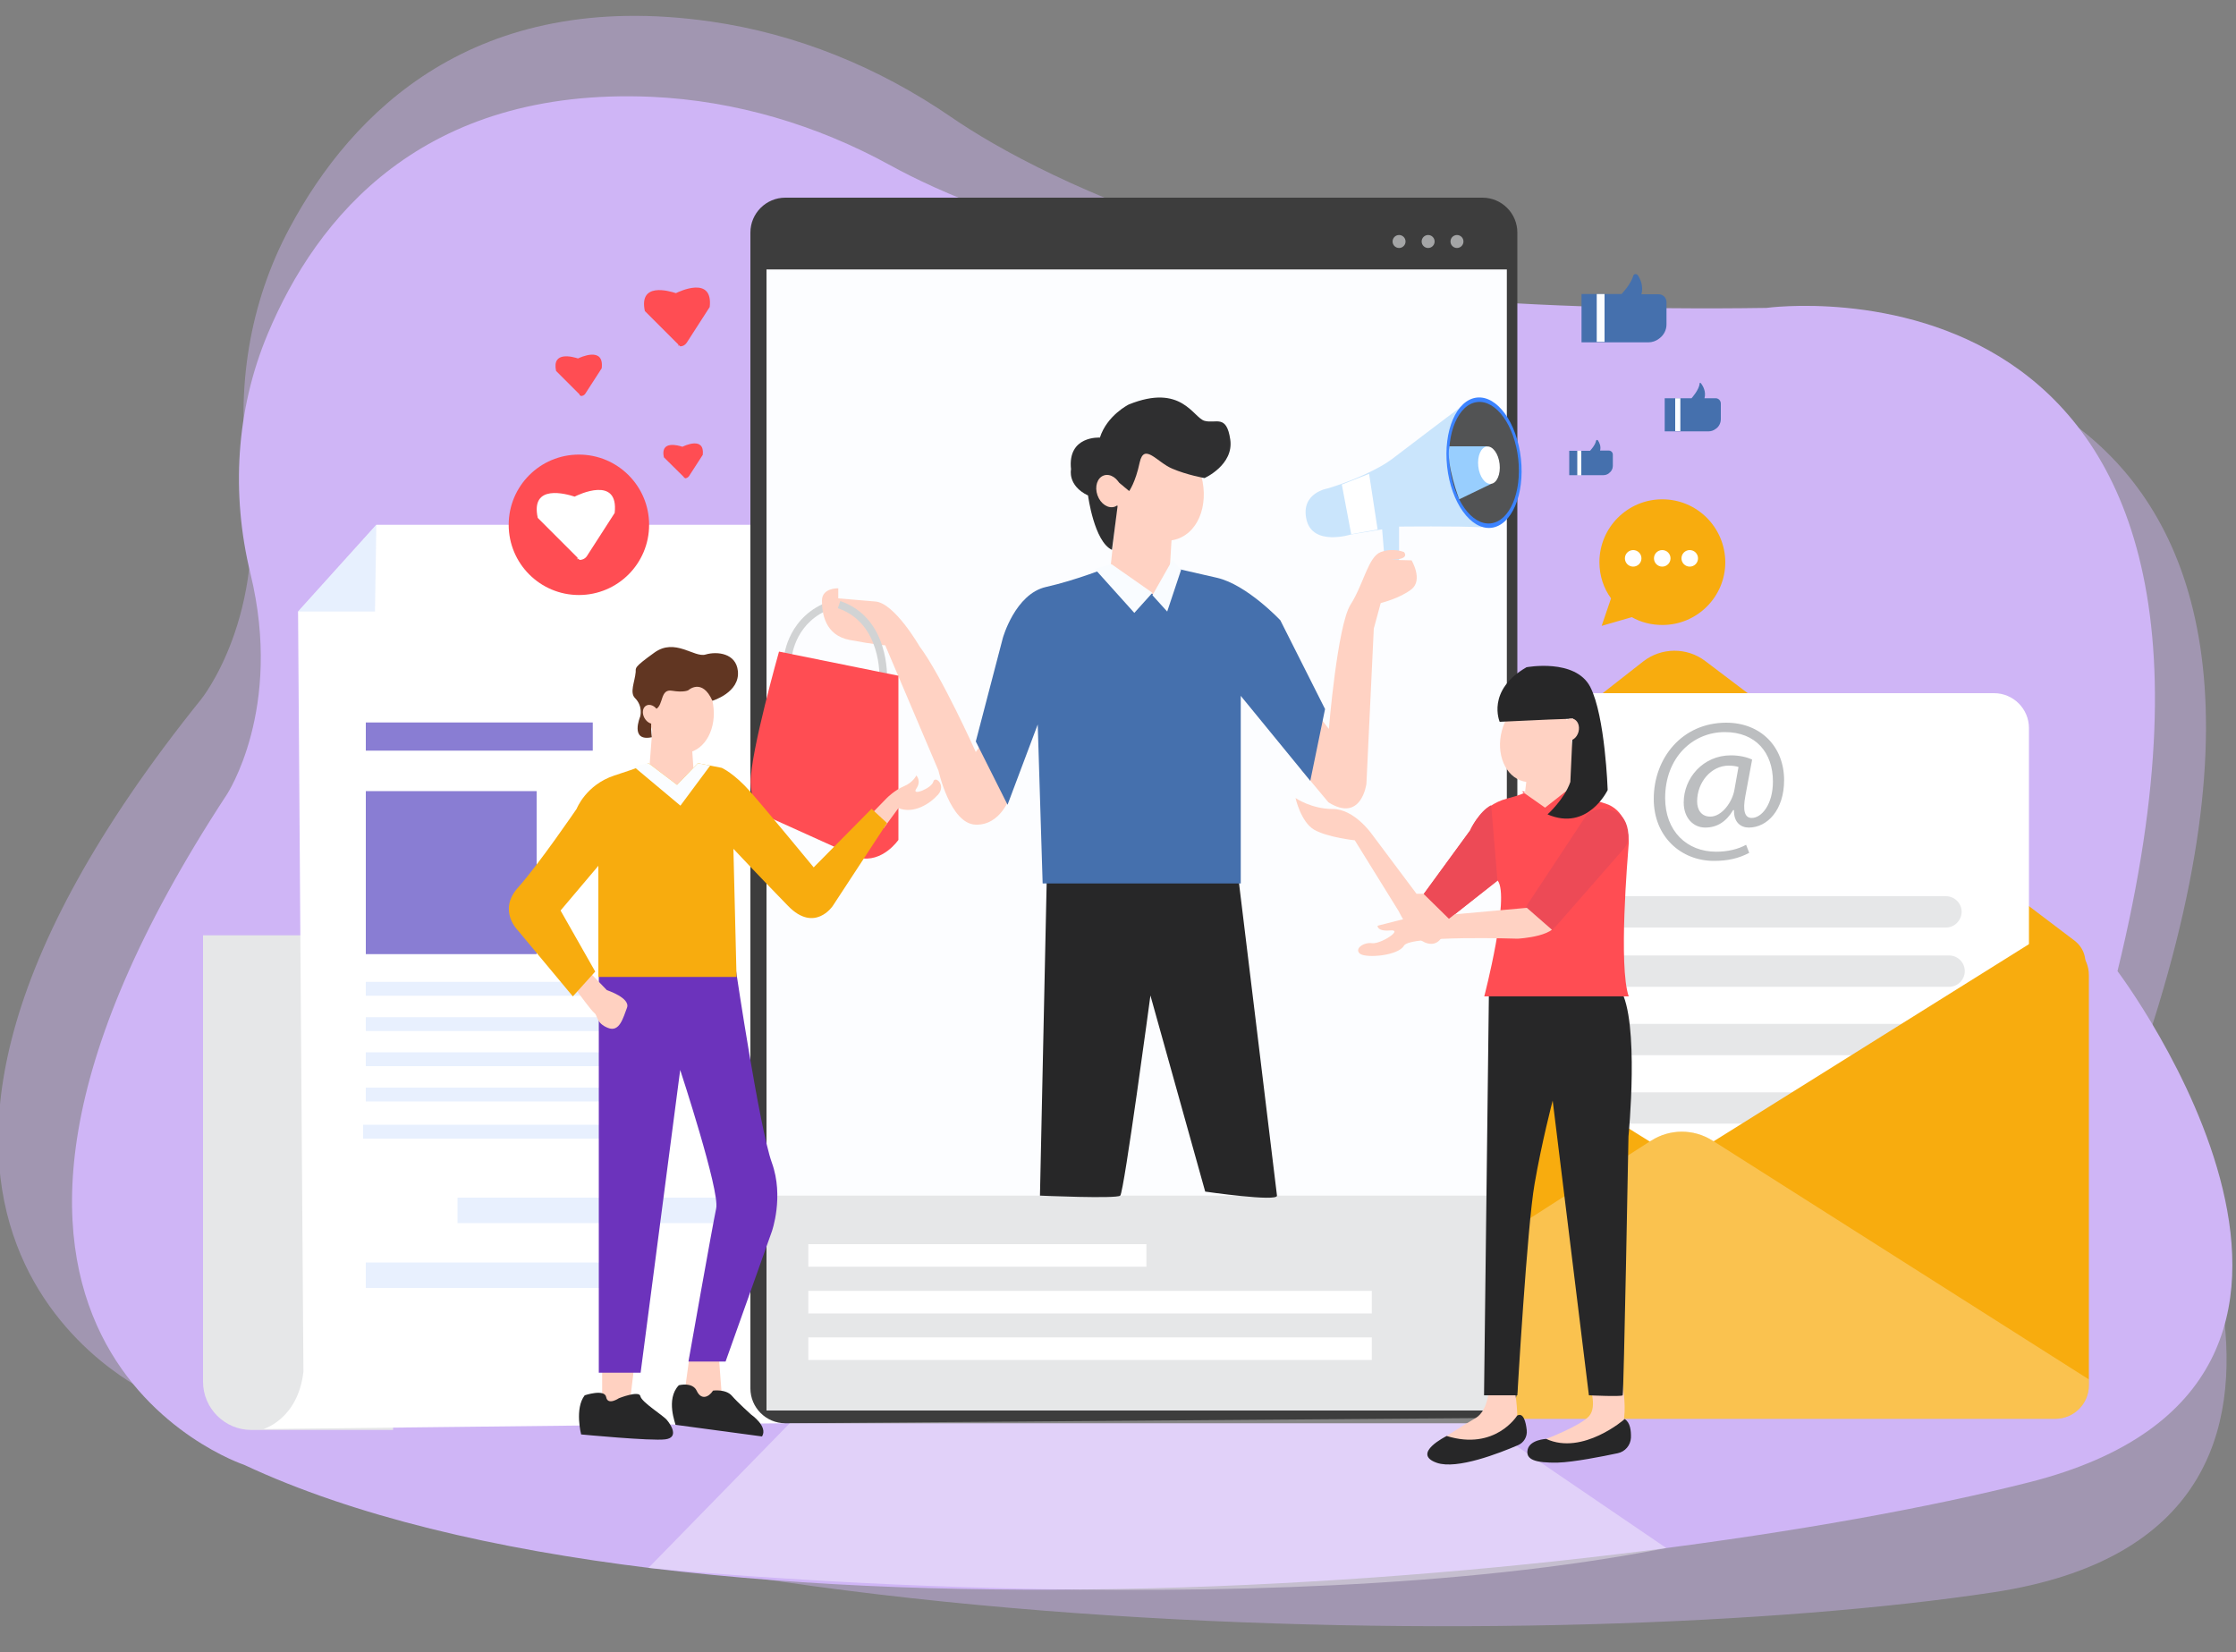
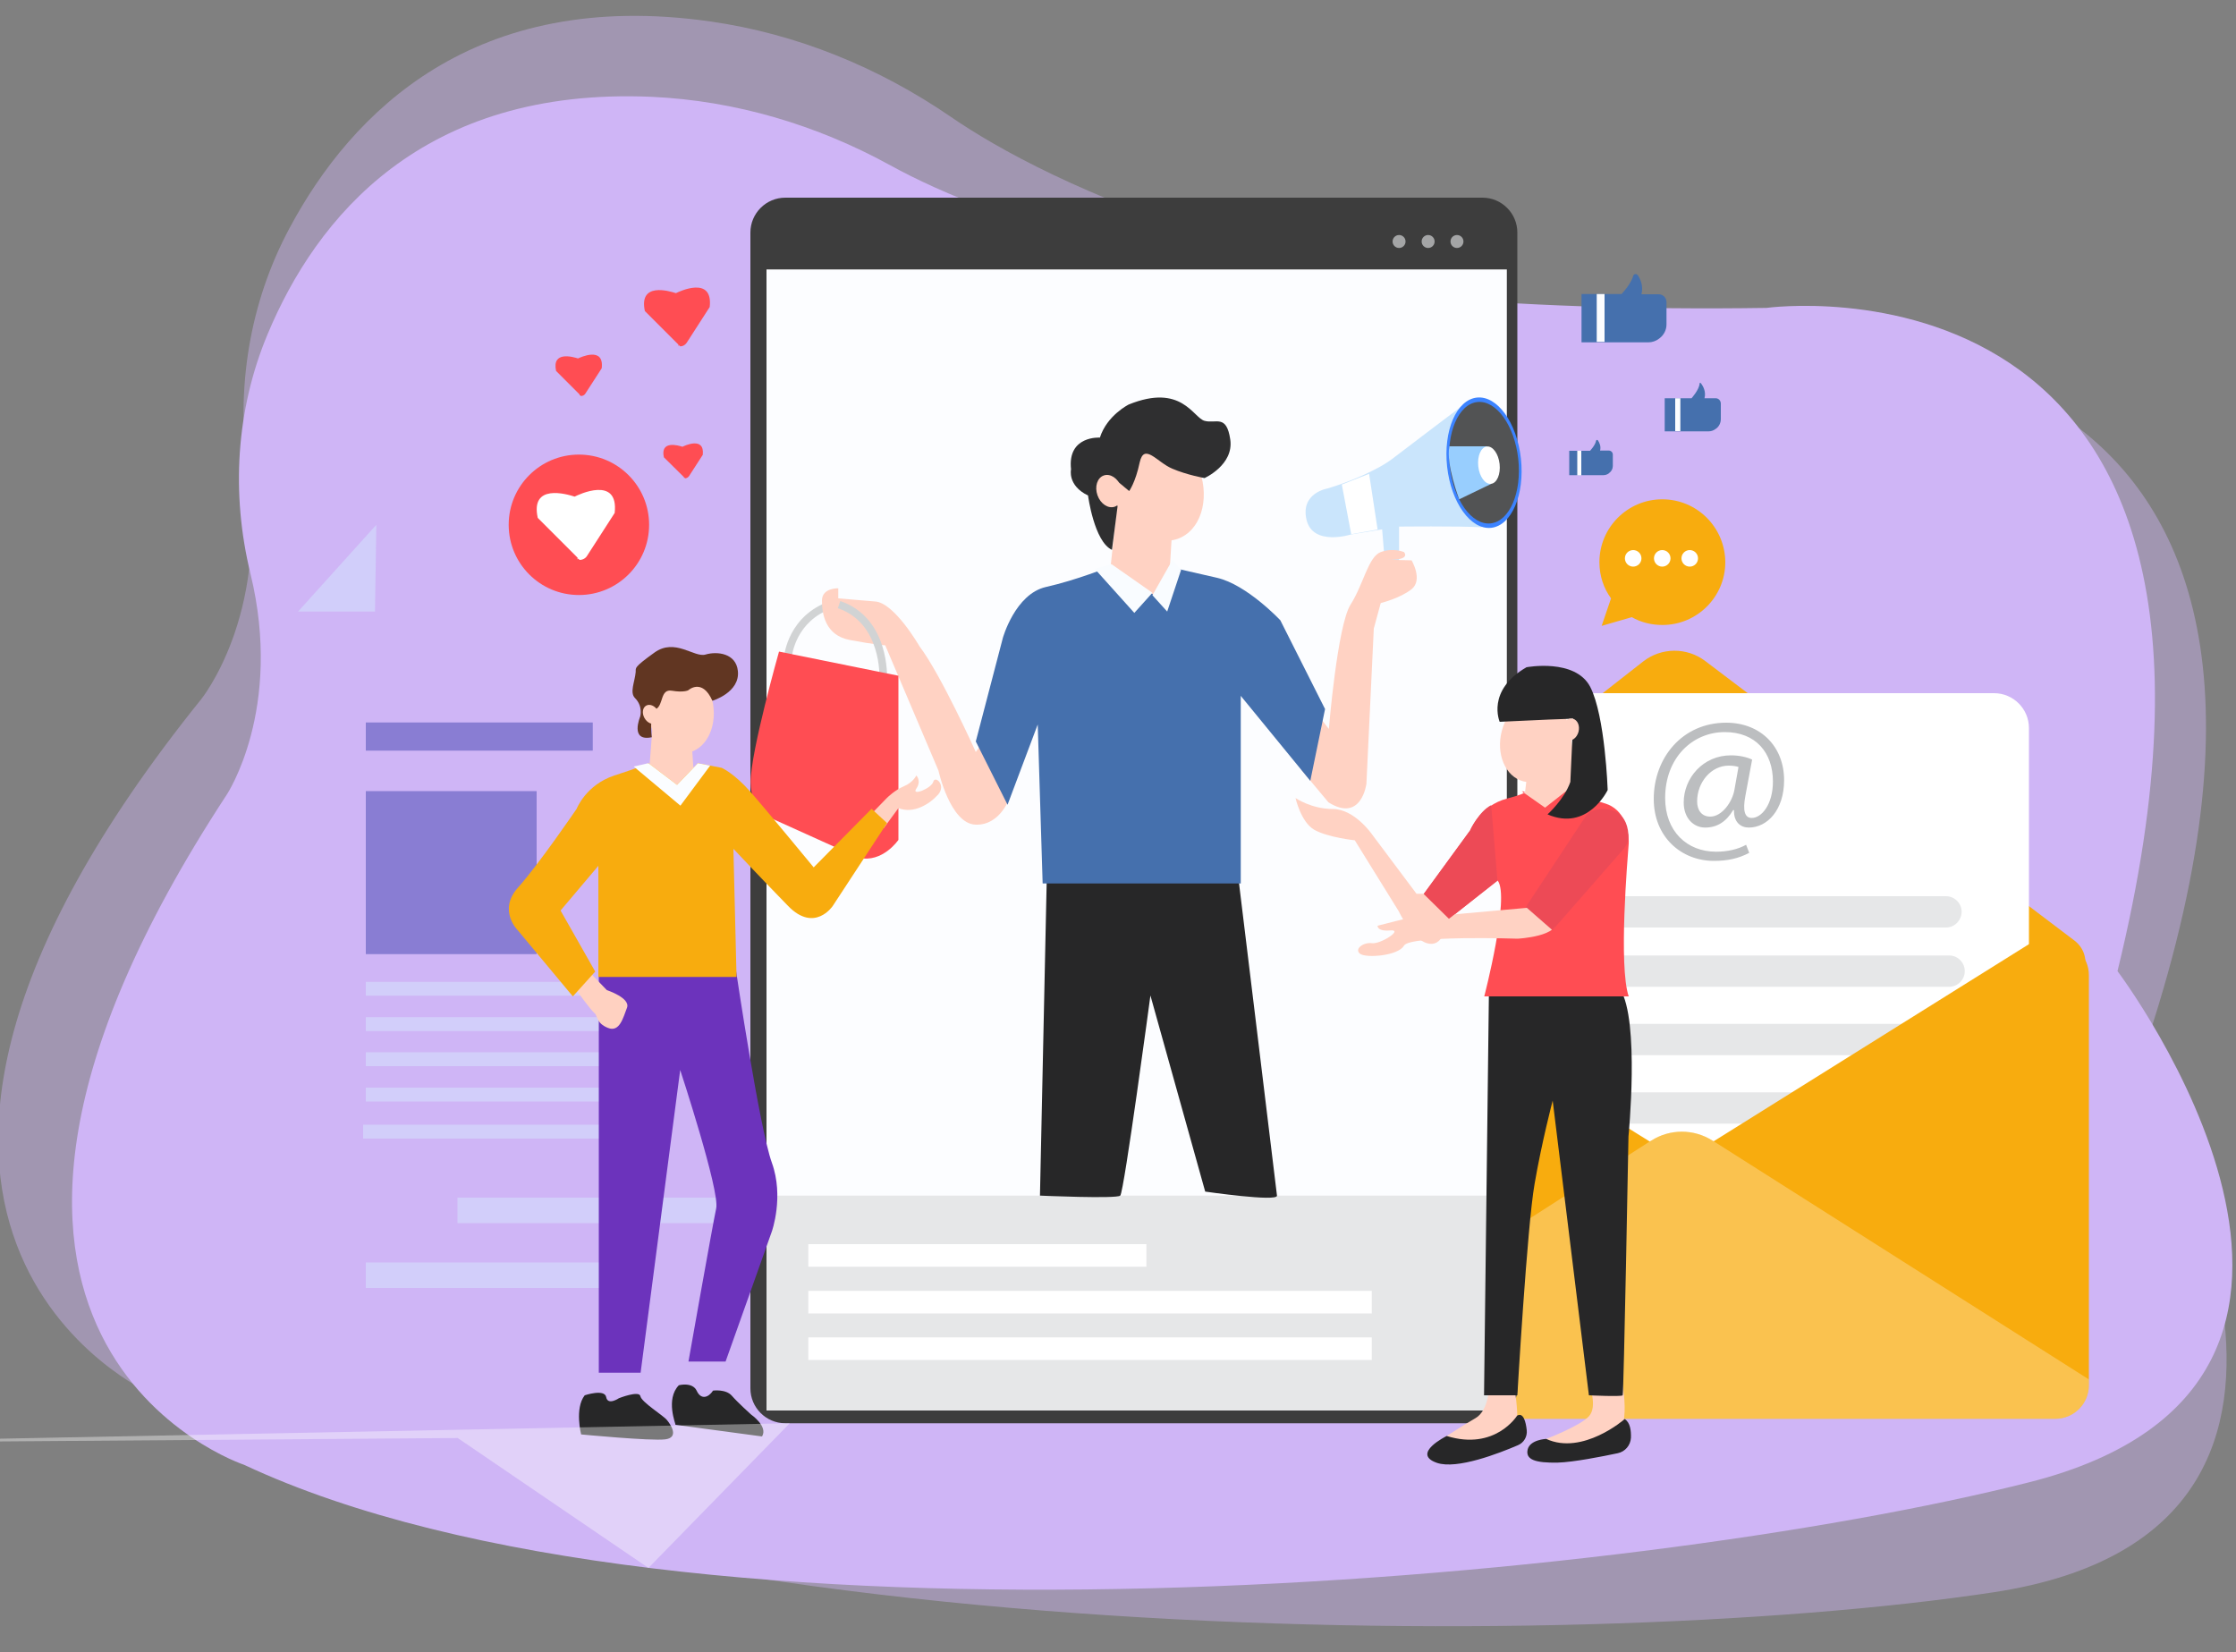
<svg xmlns="http://www.w3.org/2000/svg" version="1.1" id="Layer_1" x="0" y="0" viewBox="0 0 1000 738.8" style="enable-background:new 0 0 1000 738.8" xml:space="preserve">
  <rect x="0" y="0" width="1000" height="738.8" fill="#808080" stroke="none" />
  <style>.st2{fill:#e6e7e8}.st3{fill:#fff}.st5{fill:#897dd3}.st6{opacity:.54;fill:#d5e4fe}.st7{fill:#f8ac0e}.st12,.st13{fill:#fcfdff}.st13{opacity:.54}.st14{fill:#cae5fc}.st18{fill:#d1d3d4}.st19{fill:#ffd2c3}.st20{fill:#272728}.st22{fill:#4570ad}.st23{fill:#f9fcff}.st24{fill:#ff4d53}.st25{fill:#ffd1c1}.st30{fill:#ed4a56}</style>
  <path d="M129.6 101.8C157.2 50.3 212-5.5 317.7 9.6c38.6 5.5 75.2 20.5 107.3 42.5 42.8 29.4 154 85.2 398.2 105.5 0 0 249-10.1 132.2 322.3 0 0 124.6 203.6-63.9 232.2-188.6 28.6-630.9 25.8-823.9-88.8 0 0-167.8-74.3 22.3-310.5 0 0 30.1-36.9 20.9-101.1-5.4-37.8.7-76.3 18.8-109.9z" style="opacity:.42;fill:#cfb5f6" />
  <path d="M119.7 149.4c21.7-51.9 69-110.6 171.7-106.1 37.5 1.7 74 12.6 106.9 30.7 43.8 24.1 155.6 67.2 391.7 63.7 0 0 237.8-33 157 296.6 0 0 138.6 183.5-39.5 228.6-178.2 45.1-602.5 83.9-798.3-7.8 0 0-167.9-55.5-7.8-299.7 0 0 25.4-38.2 10.6-98.9-8.7-35.7-6.5-73.2 7.7-107.1z" style="fill:#cfb5f6" />
-   <path class="st2" d="M175.8 639.5h-63.4c-11.9 0-21.6-9.7-21.6-21.6V418.3h85v221.2z" />
-   <path class="st3" d="m133.3 273.5 35-38.8h182.4v401.8l-232.9 2.6s15.5-4.4 17.9-25.7l-2.4-339.9z" />
  <path style="opacity:.54;fill:#d4e4fe" d="M133.3 273.5h34.4l.6-38.8z" />
  <path class="st5" d="M163.6 323.1h101.5v12.6H163.6zM163.6 353.8H240v72.9h-76.4z" />
  <path class="st6" d="M163.6 439.1h121v6.2h-121zM163.6 454.9h121v6.2h-121zM163.6 470.6h121v6.2h-121zM163.6 486.4h121v6.2h-121zM162.4 503h121v6.2h-121zM204.6 535.6h121V547h-121zM163.6 564.6h121V576h-121z" />
  <path class="st7" d="M546.8 443h373.4c11.9 0 17-15.2 7.5-22.4l-165.1-125c-8.2-6.2-19.6-6.1-27.7.2l-159.7 125c-9.3 7.3-4.2 22.3 7.7 22.3h374.3" />
  <path class="st3" d="M891.8 576.1H607.3c-8.6 0-15.6-7-15.6-15.6V325.6c0-8.6 7-15.6 15.6-15.6h284.5c8.6 0 15.6 7 15.6 15.6v234.9c0 8.6-7 15.6-15.6 15.6z" />
  <path d="M720.8 383.8h-89.2c-3.2 0-5.8-2.9-5.8-6.4 0-3.5 2.6-6.4 5.8-6.4h89.2c3.2 0 5.8 2.9 5.8 6.4 0 3.5-2.6 6.4-5.8 6.4z" style="fill:#466eb6" />
  <path class="st2" d="M870.3 414.8H630.9c-3.8 0-7-3.1-7-7 0-3.8 3.1-7 7-7h239.4c3.8 0 7 3.1 7 7-.1 3.9-3.2 7-7 7zM871.7 441.3H632.3c-3.8 0-7-3.1-7-7 0-3.8 3.1-7 7-7h239.4c3.8 0 7 3.1 7 7s-3.2 7-7 7zM871.7 471.9H632.3c-3.8 0-7-3.1-7-7 0-3.8 3.1-7 7-7h239.4c3.8 0 7 3.1 7 7s-3.2 7-7 7zM871.7 502.5H632.3c-3.8 0-7-3.1-7-7s3.1-7 7-7h239.4c3.8 0 7 3.1 7 7s-3.2 7-7 7z" />
  <path d="M782.3 381.4c-4.9 2.6-9.9 3.6-15.8 3.6-14.6 0-26.9-10.7-26.9-27.7 0-18.3 12.7-34.1 32.4-34.1 15.5 0 25.9 10.8 25.9 25.7 0 13.3-7.5 21.2-15.8 21.2-3.6 0-6.8-2.4-6.6-7.8h-.4c-3.1 5.2-7.2 7.8-12.5 7.8-5.2 0-9.6-4.2-9.6-11.2 0-11 8.7-21.1 21.1-21.1 3.8 0 7.2.8 9.5 1.9l-3 16.1c-1.3 6.8-.3 9.9 2.7 10 4.5.1 9.6-6 9.6-16.3 0-12.9-7.7-22.1-21.5-22.1-14.5 0-26.7 11.5-26.7 29.5 0 14.8 9.7 24 22.8 24 5.1 0 9.8-1.1 13.4-3.1l1.4 3.6zm-4.8-38.4c-.9-.3-2.4-.6-4.4-.6-7.8 0-14.1 7.4-14.1 16 0 3.9 2 6.8 5.9 6.8 5.2 0 9.9-6.6 10.8-12.1l1.8-10.1z" style="fill:#bcbec0" />
  <path class="st7" d="M934.2 436.1v183.4c0 8.3-6.7 15-15 15H584.8c-8.3 0-15-6.7-15-15V436.1c0-8.3 6.7-15 15-15h9.4l143.6 89.4.7-.4c8.3-5.3 18.9-5.3 27.2-.1l.7.4 143-89.4h9.9c8.2.1 14.9 6.8 14.9 15.1z" />
  <path d="M934.2 616.9v2.6c0 8.3-6.7 15-15 15H584.8c-8.3 0-15-6.7-15-15v-1.2l168-107.8.7-.4c8.3-5.3 18.9-5.3 27.2-.1l.7.4 167.8 106.5z" style="opacity:.27;fill:#fff" />
  <g>
    <path d="M663 636.5H351.2c-8.6 0-15.6-7-15.6-15.6V104c0-8.6 7-15.6 15.6-15.6H663c8.6 0 15.6 7 15.6 15.6v516.9c-.1 8.6-7 15.6-15.6 15.6z" style="fill:#3d3d3d" />
    <path class="st12" d="M342.8 120.5h331.1v510.3H342.8z" />
    <circle class="st13" cx="625.7" cy="108" r="2.9" />
    <circle class="st13" cx="638.7" cy="108" r="2.9" />
    <circle class="st13" cx="651.6" cy="108" r="2.9" />
    <path class="st2" d="M342.8 534.7h331.1v96.1H342.8z" />
    <path class="st3" d="M361.5 556.4h151.2v10.1H361.5zM361.5 577.3h252v10.1h-252zM361.5 598.1h252v10.1h-252z" />
  </g>
  <g>
    <path class="st14" d="M593.9 218.4s-12.4 1.9-9.6 14c2.8 12.1 20 6.6 20 6.6l21.4-3.5s25.9-.3 37 .3l-8.1-54.8s-26.8 20.2-32.2 24.4c-5.4 4.1-17.2 9.6-28.5 13z" />
    <ellipse transform="rotate(-6.298 663.944 206.943)" cx="663.7" cy="206.9" rx="16.6" ry="29.3" style="fill:#3c83ff" />
    <path class="st3" d="m600.1 216.7 12.2-4.8 3.8 24.9-11.8 2.1z" />
    <path class="st14" d="m617.8 232.7 1.7 20.8h6.2V231z" />
    <ellipse transform="rotate(-6.298 663.944 206.943)" cx="663.7" cy="206.9" rx="15.4" ry="27.3" style="fill:#525354" />
    <path d="M648.2 199.6H665l1.9 16.8-14.3 6.9s-6-15.5-4.4-23.7z" style="fill:#98cefe" />
    <ellipse transform="rotate(-6.298 666.205 208.073)" class="st3" cx="665.9" cy="208" rx="4.8" ry="8.4" />
    <path class="st18" d="m350.7 293.5 3.4.3-1.7-.2 1.7.2c.1-.7 1.8-16.3 18.3-21.8l-1.1-3.2c-18.6 6.3-20.6 24-20.6 24.7z" />
    <ellipse transform="rotate(-19.444 518.259 216.844)" class="st19" cx="518.2" cy="216.8" rx="19.4" ry="25.6" />
    <path class="st19" d="m499.9 223.3-3.8 35.7 22.1 18.3 11.1-19-6.2-2.8 1.1-18.3zM588.4 318.4l5.9 7.6s3.8-46.3 9.7-55.6c5.9-9.3 7.9-21.4 13.5-23.5s10.4 0 10.4 0 3.5 3.7-7.3 3.4 10.7.3 10.7.3 5.2 8.7 0 12.9c-5.2 4.1-13.8 6.2-13.8 6.2l-3.1 11.4-3.3 69.4s-2.2 17.6-17 8.3L582 344.3l6.4-25.9zM439.9 331.5l-3.5 4.8s-15.5-34.5-25.2-47.3c0 0-11.1-19.3-19.7-20-8.6-.7-16.6-1.4-16.6-1.4v-4.5s-7.3-.3-7.3 5.5 1.4 15.5 12.4 17.6c11.1 2.1 15.9 2.4 15.9 2.4l23.8 56s5.2 23.8 16.6 24.2 15.5-12.7 15.5-12.7l-11.9-24.6z" />
    <path class="st20" d="m468.2 389.9-3.1 144.8s34.2 1.5 35.9 0 13.5-89.5 13.5-89.5l24.5 87.7s32.5 4.7 32.1 1.8c-.3-2.8-17.6-144.8-17.6-144.8h-85.3z" />
    <path d="M538.7 213.8s13.2-5.9 11.5-17.3c-1.7-11.4-6.4-6.9-11.5-8.3-5.1-1.4-10.2-16.9-33.9-7.3 0 0-9.7 4.8-12.9 14.8 0 0-14.6-1-12.9 14.2 0 0-1.7 7.2 7.6 11.7 0 0 2.7 20.6 10.7 24.3l2.5-19.4s-3.7-14.1-.4-11.5 3.3 2.7 3.3 2.7l2.3 1.9s2.8-3.8 4.7-12.8c2-9 7.8 0 14.6 2.8 6.5 2.8 14.4 4.2 14.4 4.2z" style="fill:#2f2f30" />
    <ellipse transform="rotate(-19.444 496.155 219.616)" class="st19" cx="496.1" cy="219.6" rx="5.6" ry="7.4" />
    <path class="st22" d="M496.1 253.5s-14.5 5.9-28.3 9c-13.8 3.1-19.3 22.8-19.3 22.8l-12.1 46.3 14.2 28.3 13.5-35.9 2.2 71.1h88.6v-83.9l31.1 38 6.6-32.1-20-39.7s-14.9-15.9-28.3-19-21-4.8-21-4.8l-6.7 12.8-20.5-12.9z" />
    <path class="st23" d="m497.1 252.3-7.5 2.1 17.7 19.7 8.1-9zM524.4 250.3l-9 15.9 6.6 7.3 6.2-18.6z" />
    <g>
      <path class="st18" d="m393.3 303.3 3.4.2c0-.3 1.3-27.1-20.9-34.7l-1.1 3.2c19.7 6.7 18.6 31 18.6 31.3z" />
    </g>
    <path class="st24" d="m348.4 291.4 53.4 10.8v73.4s-7.1 10.5-17.8 8l-38.3-17.3s-10-3.1-10-16.6 12.7-58.3 12.7-58.3z" />
  </g>
  <path class="st24" d="M302.3 131.1c-3.1-1-16.7-5-13.9 8l15 15v.6l.3-.3.5.5c1.2 0 2.2-.6 2.9-1.6l10.3-16c1.6-14.3-13.9-6.8-15.1-6.2zM258.5 160.3c-2.2-.7-11.8-3.5-9.8 5.6l10.5 10.5v.5l.2-.2.4.4c.8 0 1.6-.4 2-1.1l7.3-11.3c1.2-10-9.7-4.8-10.6-4.4zM305.2 199.8c-1.8-.6-10-3-8.3 4.7l9 8.9v.4l.2-.2.3.3c.7 0 1.3-.4 1.7-.9l6.2-9.6c.9-8.4-8.3-4-9.1-3.6z" />
  <g>
-     <path class="st25" d="M269.3 608.8v21.6s8.6 5.5 12.8 1.7c4.1-3.8 0-8.3 0-8.3l1.8-15h-14.6zM308.5 605.7l-3 21.9s12.1 10.7 17.6 0l-1.7-21.9h-12.9z" />
    <path class="st20" d="M261.5 624s8.9-3 9.6.8c.7 3.9 5.7.5 5.7.5s9.1-3.6 9.6-.9 10.4 8.7 11.9 10.7c1.6 1.9 5.6 7.8-.8 8.6-6.3.8-37.6-2.2-37.6-2.2s-3-11.6 1.6-17.5zM303.6 619.5s6.1-1.6 8 2.5c1.9 4.1 5.2 3.1 7.3-.1 0 0 5.7-.8 8.4 2.3 2.7 3.1 8.6 8.4 8.6 8.4s7.7 5.3 4.9 9.8l-38.7-5.2c.2-.1-4.6-11.4 1.5-17.7z" />
    <ellipse transform="rotate(-9.177 304.291 317.302)" class="st25" cx="304.3" cy="317.3" rx="14.8" ry="19.6" />
    <path class="st25" d="m292.1 321.6-2.1 27.3s-1.4 16.9 12.8 14.9c14.2-2.1 12.8-17.6 12.8-17.6l-5.5-2.8-.7-10.4-17.3-11.4zM389.8 363.9l6.9-7.1s3.5-3.5 7.6-5.2c4.1-1.7 5.5-4.8 5.5-4.8s2.4 2.4 0 5.9c-2.4 3.5 6.8-.1 7.6-3.1.8-3 5.9 1.6 2.1 5.8-3.8 4.2-10.9 8.7-17.7 6l-6.6 9-5.4-6.5z" />
    <path d="M267.8 434.2v179.7h18.7l17.7-135.4s17.8 54.1 16.1 61.9c-1.7 7.9-12.4 68.5-12.4 68.5h16.6l20.7-58.2s5.5-15.5 0-30.7-16-85.7-16-85.7h-61.4z" style="fill:#6c33bc" />
    <path d="M318.6 313.4s12.4-3.7 11.4-13.3c-.8-8-9.3-8.9-14.4-7.4-5.1 1.6-13.7-7.6-23-.8-9.3 6.7-8.2 6.7-8.3 8.6-.4 4.5-2.8 9.2-.3 11.7 3.7 3.7 2.3 8.3 2.3 8.3s-4.8 11.3 5.2 9.2c0 0-1.4-10.7 1.9-12.6 3.4-1.9 1.8-9.1 7.1-8.2s7.3-.2 7.3-.2 6.2-5.7 10.8 4.7z" style="fill:#613622" />
    <ellipse transform="rotate(-30 291.163 319.474)" class="st25" cx="291.2" cy="319.5" rx="3.4" ry="4.5" />
    <path class="st25" d="m263.1 434.2 8.3 8.6s10.7 3.5 9 7.9-3.3 11.1-8.5 9c-5.3-2.1-4.6-5.5-6-6.6-1.4-1-7.7-9.7-7.7-9.7l-3-2.4 7.9-6.8z" />
    <path class="st7" d="m290 341.3 12.8 9.7 9.3-9.7 10.7 2.1s5.5 2.4 12.8 10.7c7.3 8.3 28.3 33.8 28.3 33.8l25.9-26.2 6.9 6.4-24.3 37.1s-8.1 12.1-19.9 0-24.5-25.6-24.5-25.6l1.4 57.3h-61.8v-49.7l-16.9 20 15.5 27.3-10 11.1-2.1-2.5-22.4-26.9s-9.3-9 0-19.3c9.3-10.4 26.2-35.2 26.2-35.2s4.1-10.7 16.9-14.9c12.8-4.1 15.2-5.5 15.2-5.5z" />
    <path style="fill:#fbfdff" d="m283.4 342.8 20.9 17.5 13.3-17.9-5.5-1.1-9.3 9.7-12.8-9.7z" />
  </g>
  <circle class="st24" cx="258.9" cy="234.7" r="31.4" />
  <path class="st3" d="M257 222.1c-3.7-1.2-19.9-5.9-16.5 9.5l17.8 17.8v.8l.3-.4.6.6c1.4 0 2.7-.7 3.4-1.9l12.3-19.1c1.9-16.9-16.4-8.1-17.9-7.3z" />
  <path class="st7" d="M743.4 223.3c-15.5 0-28.1 12.6-28.1 28.1 0 6.1 1.9 11.7 5.2 16.2l-4.2 12.3 13.5-3.9c4 2.3 8.7 3.5 13.7 3.5 15.5 0 28.1-12.6 28.1-28.1-.1-15.5-12.6-28.1-28.2-28.1z" />
  <circle class="st3" cx="730.4" cy="249.7" r="3.7" />
  <circle class="st3" cx="743.4" cy="249.7" r="3.7" />
  <circle class="st3" cx="755.7" cy="249.7" r="3.7" />
  <g>
    <path class="st22" d="M707.2 131.5h18s4.2-4.4 5.2-8.1c.3-1 1.5-1.1 2.1-.3 1.3 2 2.5 5 1.6 8.5h7.7c1.9 0 3.5 1.5 3.5 3.5v10c0 2.4-1.1 4.6-3 6.1l-.4.3c-1.3 1-3 1.6-4.7 1.6h-29.9v-21.6z" />
    <path class="st12" d="M714.1 131.5h3.5v21.4h-3.5z" />
  </g>
  <g>
    <path class="st22" d="M744.7 178.1h11.8s3.5-3.9 3.6-6.6c0-.3.4-.4.5-.2 1 1.2 2.5 3.8 1.7 6.8h5c1.3 0 2.3 1.1 2.3 2.4v6.9c0 1.6-.7 3.2-2 4.2l-.3.2c-.9.7-2 1.1-3.1 1.1h-19.7v-14.8z" />
    <path class="st12" d="M749.2 178.1h2.3v14.7h-2.3z" />
  </g>
  <g>
    <path class="st22" d="M701.9 201.6h9.2s2.4-2.5 2.7-4.5c.1-.4.6-.5.8-.2.7 1 1.5 2.7 1 4.6h3.9c1 0 1.8.8 1.8 1.8v5.1c0 1.2-.6 2.4-1.6 3.1l-.2.2c-.7.5-1.5.8-2.4.8h-15.3v-10.9z" />
    <path class="st12" d="M705.4 201.6h1.8v11h-1.8z" />
  </g>
-   <path d="M353.2 636.5 290 701.2s271.5 27.2 455.2-8.9l-85.3-58.1-306.7 2.3z" style="opacity:.38;fill:#fff" />
+   <path d="M353.2 636.5 290 701.2l-85.3-58.1-306.7 2.3z" style="opacity:.38;fill:#fff" />
  <g>
    <path class="st19" d="m683.2 344.6-2.6 21.6s15.7 6.4 21.6 4.8c5.9-1.6 8.4-8 8.4-8l-4.6-6-3.8-30.8-19 18.4zM666.1 619s0 11.6-6.2 15.2c-6.2 3.6-14.6 9.1-14.6 9.1s-.4 5.8 11 3.3c11.4-2.6 22.3-4.1 22.3-11.9S677 619 677 619h-10.9zM710.6 619s4.1 9.9 0 14.4c-4.1 4.4-19.1 10.1-19.1 10.1s1.3 6.9 10.5 4.2 21.6-5.8 23.7-11c.3-.9.6-1.9.7-3.1.7-5.9-.7-14.6-.7-14.6h-15.1z" />
    <path class="st20" d="M691.5 643.5s-7.3.3-8.3 4.8 3.5 6 13.5 5.8c7-.2 19.7-2.7 26.8-4.2 3.3-.7 5.7-3.5 5.9-6.9.1-3.2-.3-6.8-2.8-8.4 0 .1-18.8 16.4-35.1 8.9zM647 642.2s-16.1 7.9-4.4 12c9 3.1 27.9-4.3 36.3-7.9 2.6-1.1 4.2-3.8 3.9-6.7-.4-3.7-1.5-8.1-4.3-6.5 0 0-9.8 15.8-31.5 9.1zM665.9 442.5 663.7 624h14.9s4.4-75.9 7.7-94.5c3.2-18.7 8.1-37.3 8.1-37.3L710.6 624s14.5.7 15.1 0c.5-.7 2.6-115.8 2.6-115.8s5.1-51.8-3.7-65.8h-58.7z" />
    <ellipse transform="rotate(-75.273 686.217 330.651)" class="st19" cx="686.2" cy="330.6" rx="19.4" ry="15" />
    <path class="st24" d="m680.6 353.9 10.4 7.3 9.3-7.3 17.8 5.5c3.8 1.2 6.9 4.1 8.3 7.8 1.2 3.1 2.2 7 2 10.1-.5 6.6-4.6 54.8 0 68.3h-64.6s11.6-44.6 6-51.8l-21.7 17.1-11.3-11.1 20.8-28.5s4.3-11.1 16.5-14.2c12.1-3.2 6.5-3.2 6.5-3.2z" />
    <path class="st19" d="m686.2 405.7-57.9 5.2-12.2 3.1s-.4 2.6 5.7 2.1c6-.5-4.3 6.2-8.2 5.7-3.9-.5-8 2.6-5.4 4.7 2.6 2.1 17.1 1 19.7-3.6 2.6-4.7 50.8-3.1 50.8-3.1s19.7-1 17.1-8.8c-2.8-7.9-9.6-5.3-9.6-5.3z" />
    <path class="st19" d="M640.2 399.7h-6.7l-20-26.7s-7.8-11.2-17.4-11.2c-9.6 0-16.7-4.9-16.7-4.9s2.4 10.8 8.4 14.2c6 3.4 18.1 4.7 18.1 4.7l19.7 31.8s6.7 14.5 14.5 14.5 7.7-16.6 7.7-16.6l-7.6-5.8z" />
    <path class="st30" d="M714 362.1c4.9-.8 13.5-.4 14.3 11.3.1 2.3-.7 4.6-2.2 6.3L694.3 416l-11.9-10.4 26.6-40.3c1.2-1.7 3-2.8 5-3.2z" />
    <path class="st20" d="M670.7 322.8s-6.1-14 12-24.4c0 0 21.8-4.1 28.5 8.8 6.7 13 7.8 46.1 7.8 46.1s-8.9 18.7-26.9 10.9c0 0 7.5-6.7 10.2-14.5l1.3-28.3-11 .4-21.9 1z" />
    <ellipse transform="rotate(-75.273 702.238 326.242)" class="st19" cx="702.2" cy="326.2" rx="5" ry="3.9" />
    <path class="st30" d="m666.9 360.1 2.8 33.7-21.7 17.1-11.3-11.1 20.8-28.5c-.1-.1 4.2-8.7 9.4-11.2z" />
  </g>
</svg>